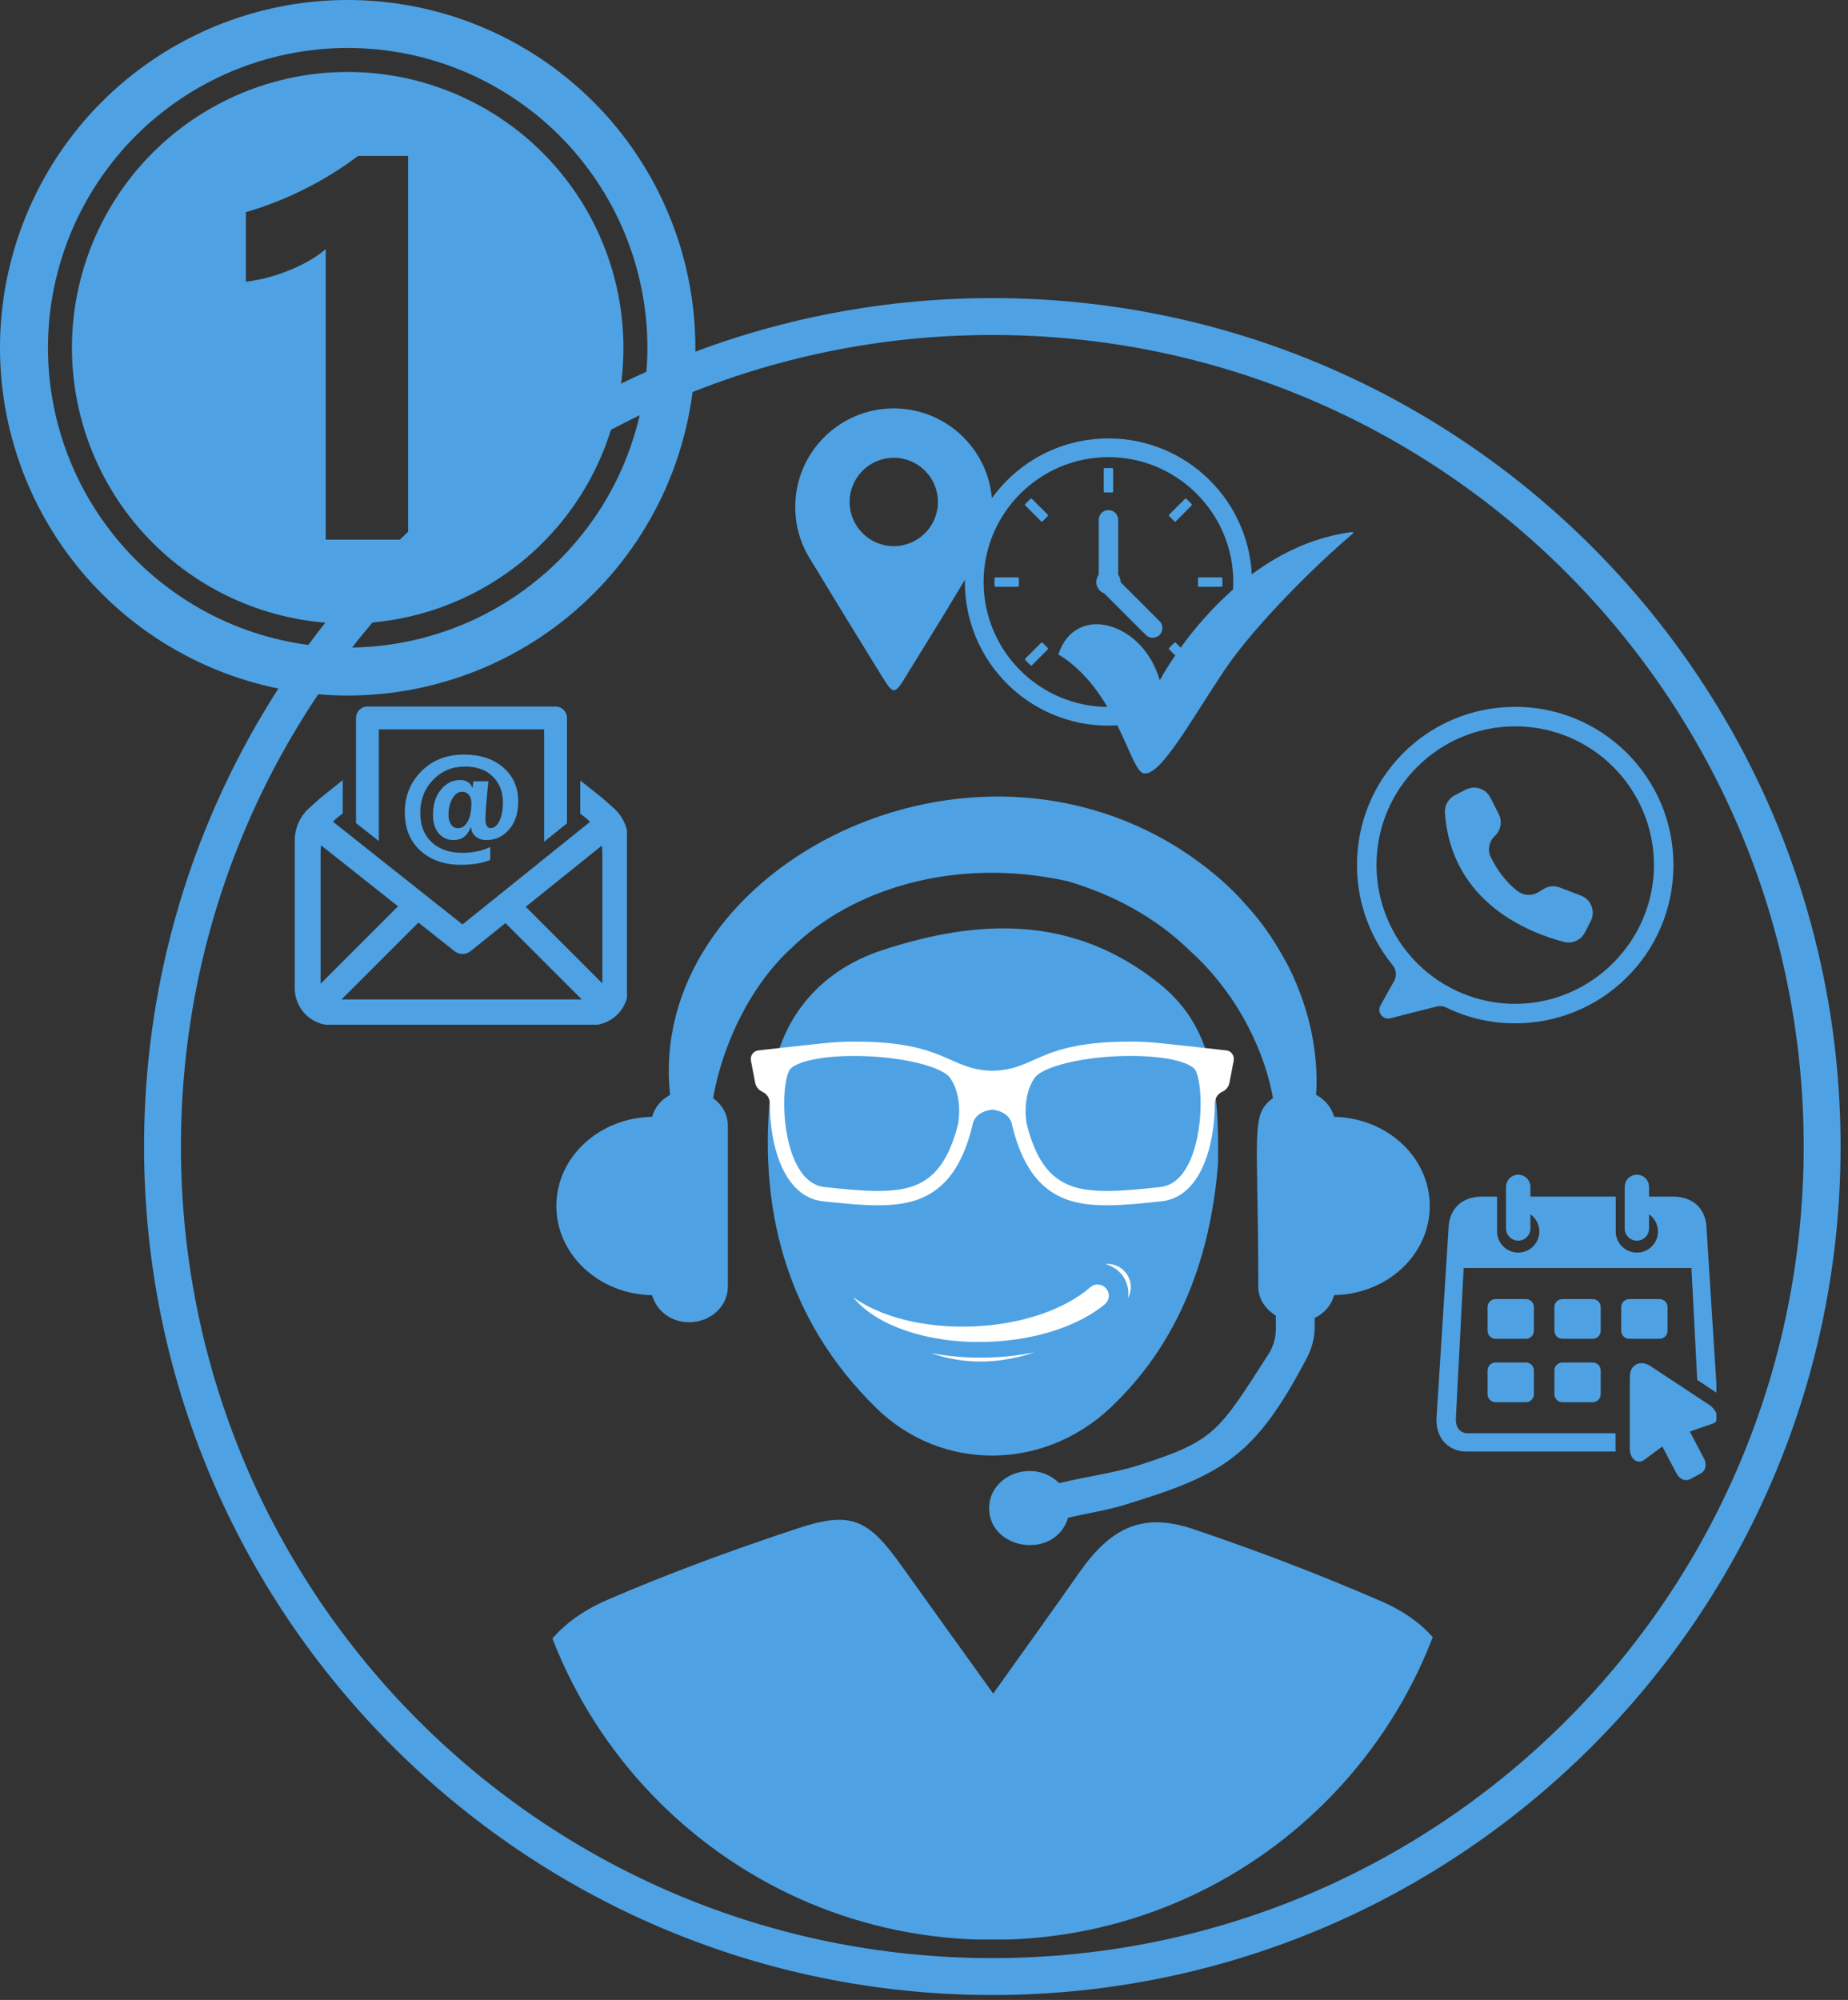
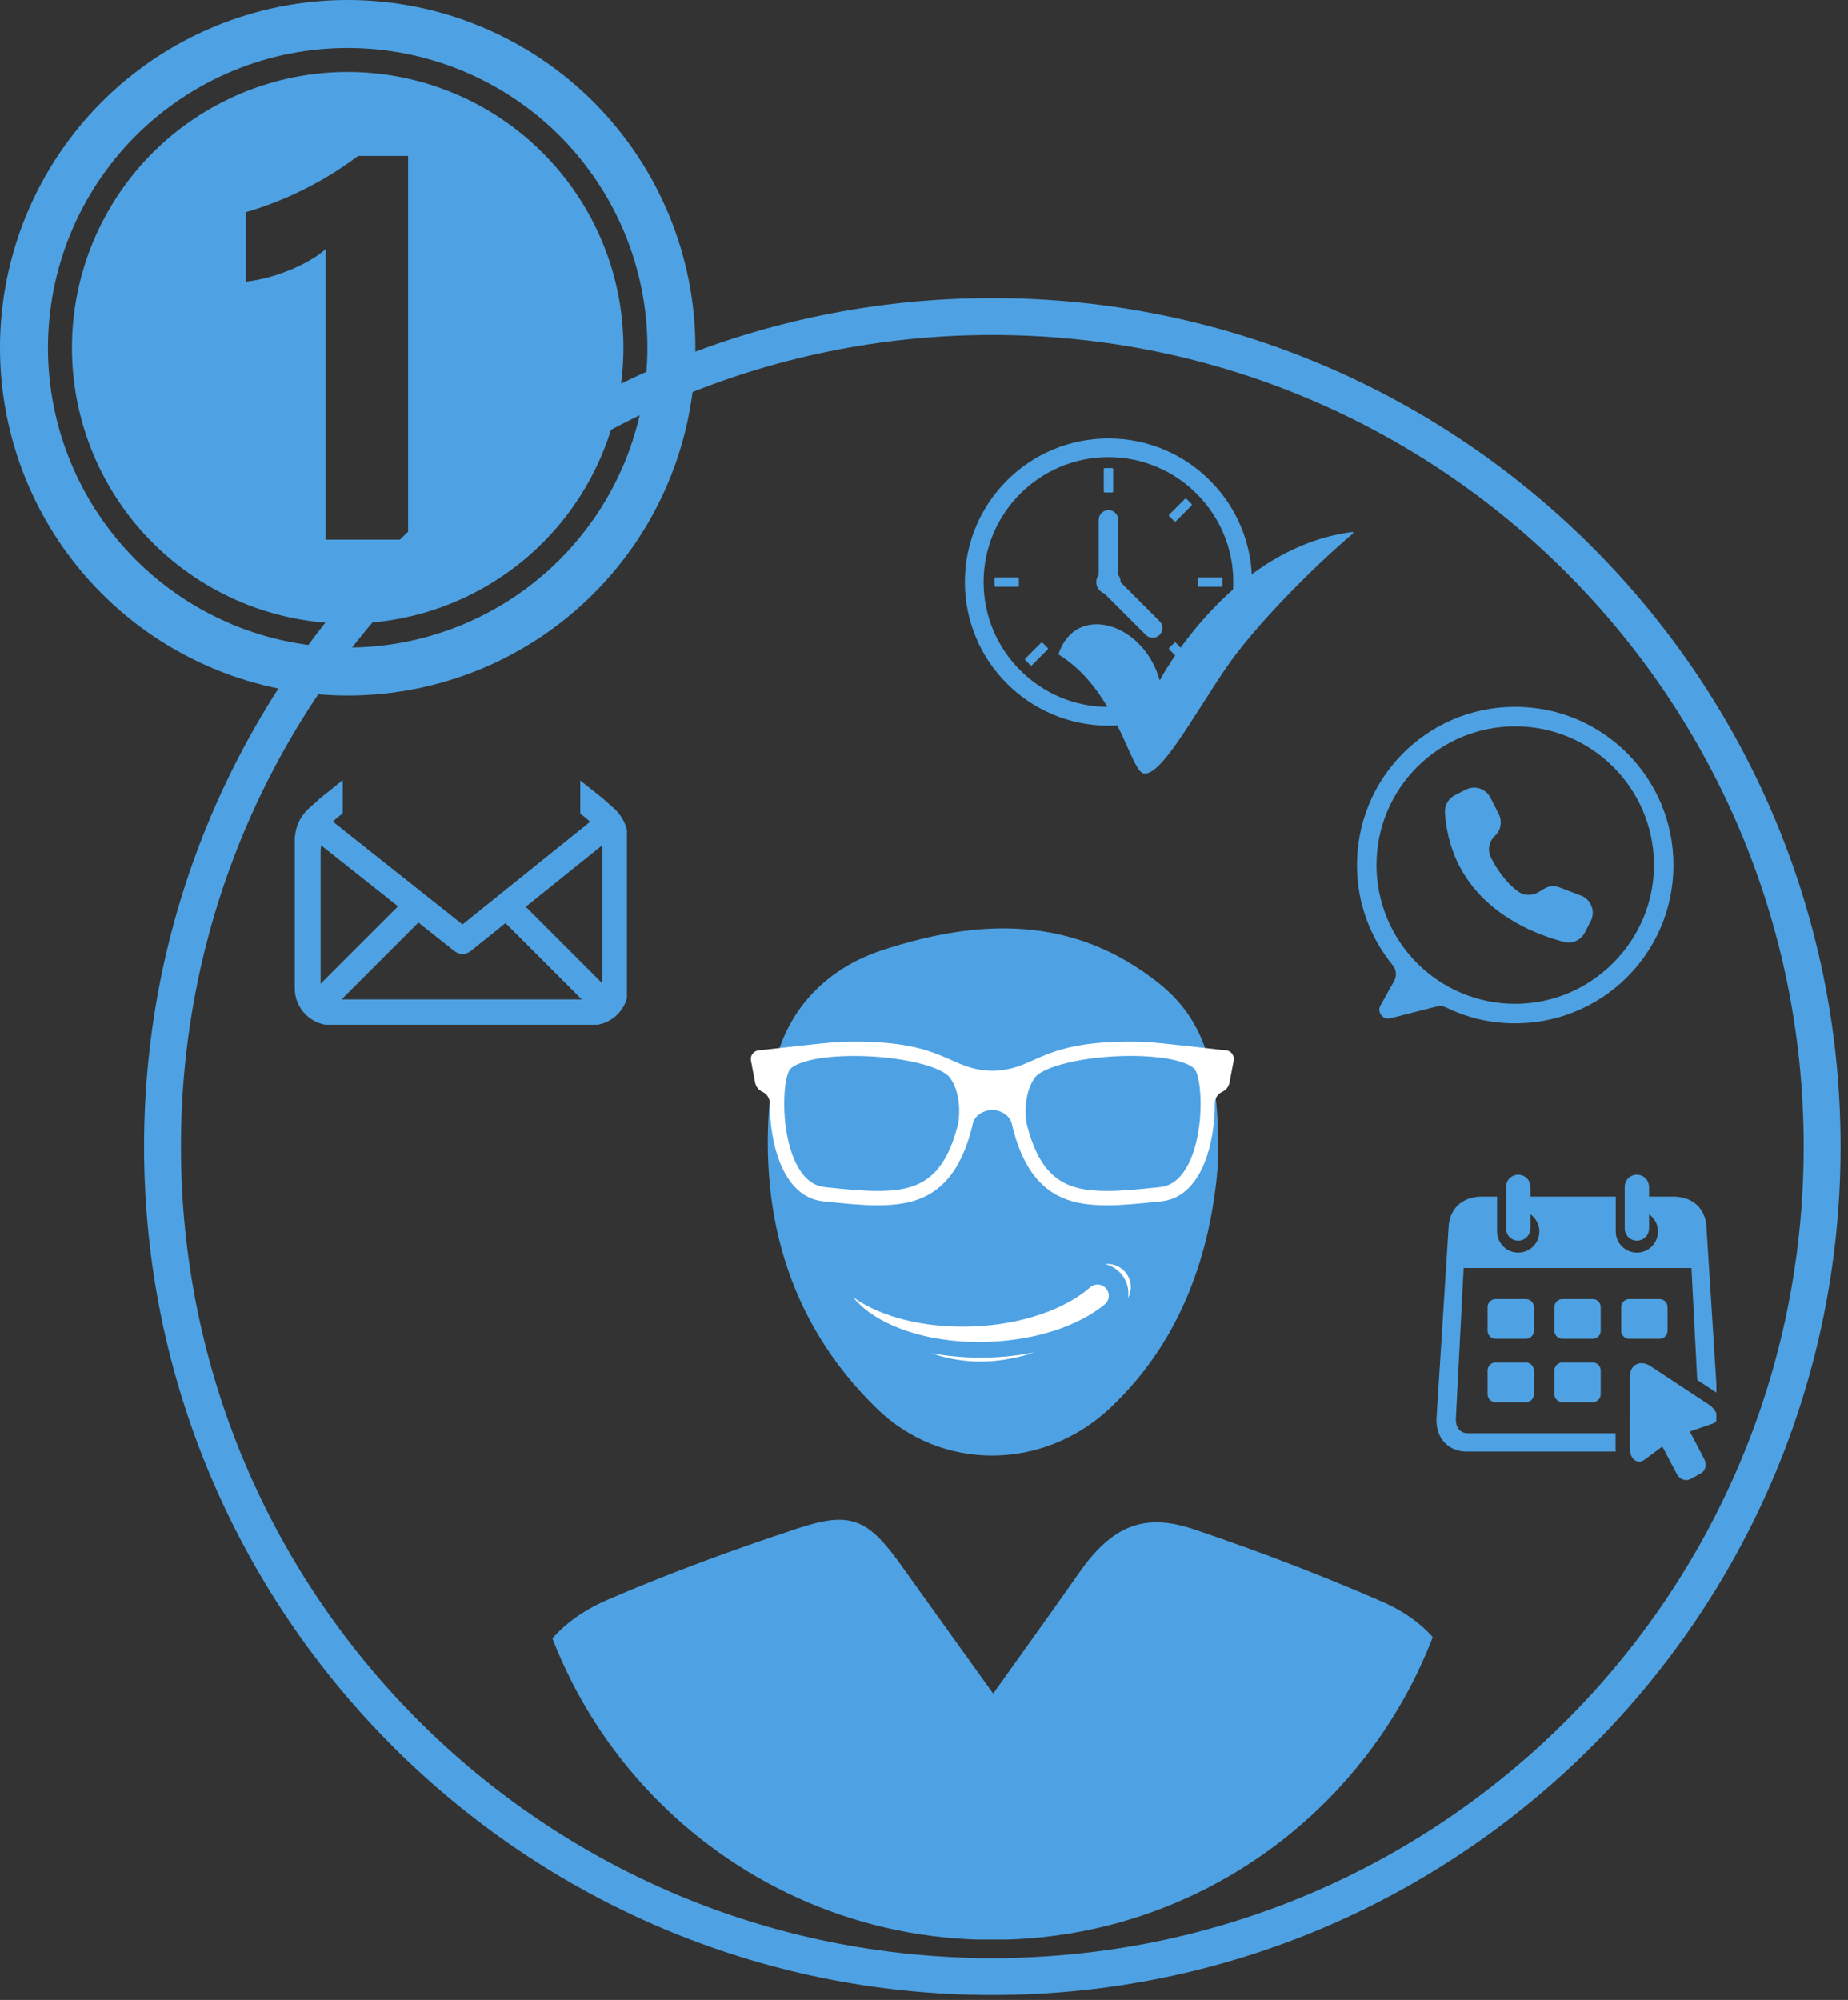
<svg xmlns="http://www.w3.org/2000/svg" width="244" zoomAndPan="magnify" viewBox="0 0 183 198" height="264" preserveAspectRatio="xMidYMid meet" version="1.0">
  <rect x="0" y="0" width="183" height="198" fill="#333333" stroke="none" />
  <defs>
    <clipPath id="84723da332">
      <path d="M 14.266 29.512 L 182.266 29.512 L 182.266 197.512 L 14.266 197.512 Z M 14.266 29.512 " clip-rule="nonzero" />
    </clipPath>
    <clipPath id="8a7c6dc8fc">
-       <path d="M 55 78 L 142 78 L 142 153 L 55 153 Z M 55 78 " clip-rule="nonzero" />
-     </clipPath>
+       </clipPath>
    <clipPath id="ce1048f48d">
      <path d="M 51.562 116.652 L 51.562 145.344 C 51.562 171.137 72.473 192.047 98.266 192.047 C 124.059 192.047 144.969 171.137 144.969 145.344 L 144.969 116.652 C 144.969 90.859 124.059 69.949 98.266 69.949 C 72.473 69.949 51.562 90.859 51.562 116.652 Z M 51.562 116.652 " clip-rule="nonzero" />
    </clipPath>
    <clipPath id="46165d642d">
      <path d="M 51.562 150 L 145 150 L 145 192.199 L 51.562 192.199 Z M 51.562 150 " clip-rule="nonzero" />
    </clipPath>
    <clipPath id="db94f84925">
      <path d="M 51.562 116.652 L 51.562 145.344 C 51.562 171.137 72.473 192.047 98.266 192.047 C 124.059 192.047 144.969 171.137 144.969 145.344 L 144.969 116.652 C 144.969 90.859 124.059 69.949 98.266 69.949 C 72.473 69.949 51.562 90.859 51.562 116.652 Z M 51.562 116.652 " clip-rule="nonzero" />
    </clipPath>
    <clipPath id="4259e2d7d1">
      <path d="M 76 91 L 121 91 L 121 145 L 76 145 Z M 76 91 " clip-rule="nonzero" />
    </clipPath>
    <clipPath id="b16a3aff84">
      <path d="M 51.562 116.652 L 51.562 145.344 C 51.562 171.137 72.473 192.047 98.266 192.047 C 124.059 192.047 144.969 171.137 144.969 145.344 L 144.969 116.652 C 144.969 90.859 124.059 69.949 98.266 69.949 C 72.473 69.949 51.562 90.859 51.562 116.652 Z M 51.562 116.652 " clip-rule="nonzero" />
    </clipPath>
    <clipPath id="d5372ac8d9">
      <path d="M 134.266 69.949 L 165.766 69.949 L 165.766 101.449 L 134.266 101.449 Z M 134.266 69.949 " clip-rule="nonzero" />
    </clipPath>
    <clipPath id="54bbe4b260">
      <path d="M 29.086 77 L 62.086 77 L 62.086 101.449 L 29.086 101.449 Z M 29.086 77 " clip-rule="nonzero" />
    </clipPath>
    <clipPath id="f1831593b1">
-       <path d="M 35 69.949 L 57 69.949 L 57 84 L 35 84 Z M 35 69.949 " clip-rule="nonzero" />
-     </clipPath>
+       </clipPath>
    <clipPath id="403f00187b">
      <path d="M 92.207 133.895 L 102.41 133.895 L 102.41 134.762 L 92.207 134.762 Z M 92.207 133.895 " clip-rule="nonzero" />
    </clipPath>
    <clipPath id="b3fdaa197a">
      <path d="M 84.473 127 L 110 127 L 110 133 L 84.473 133 Z M 84.473 127 " clip-rule="nonzero" />
    </clipPath>
    <clipPath id="48a5c6789d">
      <path d="M 109 125.012 L 112 125.012 L 112 129 L 109 129 Z M 109 125.012 " clip-rule="nonzero" />
    </clipPath>
    <clipPath id="69a0c4e8b5">
      <path d="M 74.266 103.121 L 122.266 103.121 L 122.266 119.621 L 74.266 119.621 Z M 74.266 103.121 " clip-rule="nonzero" />
    </clipPath>
    <clipPath id="c861cbc71d">
      <path d="M 142.215 116.121 L 169.965 116.121 L 169.965 144 L 142.215 144 Z M 142.215 116.121 " clip-rule="nonzero" />
    </clipPath>
    <clipPath id="dea5b5c4a8">
      <path d="M 161 134 L 169.965 134 L 169.965 146.871 L 161 146.871 Z M 161 134 " clip-rule="nonzero" />
    </clipPath>
    <clipPath id="67231150e3">
      <path d="M 78.75 40.422 L 98.25 40.422 L 98.25 68.922 L 78.75 68.922 Z M 78.75 40.422 " clip-rule="nonzero" />
    </clipPath>
    <clipPath id="adaa04844c">
      <path d="M 95.531 43.41 L 124 43.41 L 124 71.91 L 95.531 71.91 Z M 95.531 43.41 " clip-rule="nonzero" />
    </clipPath>
    <clipPath id="fc0bf26d7a">
      <path d="M 104.734 52.637 L 133.984 52.637 L 133.984 76.637 L 104.734 76.637 Z M 104.734 52.637 " clip-rule="nonzero" />
    </clipPath>
  </defs>
  <g clip-path="url(#84723da332)">
    <path fill="#4ea2e3" d="M 98.266 29.512 C 51.918 29.512 14.266 67.168 14.266 113.512 C 14.266 159.859 51.918 197.512 98.266 197.512 C 144.613 197.512 182.266 159.859 182.266 113.512 C 182.266 67.168 144.613 29.512 98.266 29.512 Z M 98.266 33.164 C 142.688 33.164 178.613 69.09 178.613 113.512 C 178.613 157.934 142.688 193.859 98.266 193.859 C 53.844 193.859 17.918 157.934 17.918 113.512 C 17.918 69.09 53.844 33.164 98.266 33.164 Z M 98.266 33.164 " fill-opacity="1" fill-rule="nonzero" />
  </g>
  <g clip-path="url(#8a7c6dc8fc)">
    <g clip-path="url(#ce1048f48d)">
      <path fill="#4ea2e3" d="M 132.109 110.57 C 131.852 109.633 131.215 108.863 130.32 108.391 C 130.512 106.273 130.227 103.68 129.73 101.547 C 129.312 99.793 128.652 97.828 127.645 95.785 C 126.578 93.762 125.262 91.609 123.418 89.629 C 121.668 87.578 119.41 85.711 116.863 84.066 C 94.648 69.973 63.977 86.641 66.359 108.398 C 65.469 108.867 64.836 109.633 64.578 110.566 C 59.32 110.66 55.094 114.566 55.094 119.395 C 55.094 124.223 59.32 128.137 64.578 128.23 C 64.996 129.75 66.434 130.906 68.23 130.906 C 70.359 130.906 72.074 129.332 72.074 127.387 L 72.074 111.414 C 72.074 110.305 71.484 109.355 70.617 108.715 C 71.578 103.215 74.438 97.406 78.445 93.797 C 84.328 88.062 94.535 84.75 105.758 87.25 C 110.078 88.535 114.328 90.695 117.871 94.164 C 121.812 97.703 125.016 103.016 126.059 108.715 C 123.789 110.402 124.602 111.855 124.602 127.387 C 124.602 128.602 125.32 129.621 126.34 130.25 L 126.34 131.605 C 126.34 132.461 126.098 133.305 125.633 134.031 C 120.613 141.855 120.281 142.652 112.695 145.082 C 110.309 145.84 107.617 146.172 104.891 146.836 C 102.383 144.355 97.953 145.988 97.953 149.309 C 97.953 153.496 104.496 154.457 105.766 150.266 C 107.605 149.82 109.496 149.555 111.277 149.012 C 121.059 146.035 124.262 144.266 129.441 134.383 C 129.93 133.445 130.188 132.41 130.188 131.355 L 130.188 130.48 C 131.156 130.023 131.84 129.215 132.109 128.223 C 137.363 128.129 141.582 124.223 141.582 119.395 C 141.582 114.574 137.363 110.672 132.109 110.57 " fill-opacity="1" fill-rule="nonzero" />
    </g>
  </g>
  <g clip-path="url(#46165d642d)">
    <g clip-path="url(#db94f84925)">
      <path fill="#4ea2e3" d="M 98.352 167.672 C 101.492 163.266 104.227 159.473 106.906 155.648 C 110.051 151.164 113.215 149.715 118.176 151.387 C 124.484 153.516 130.727 155.895 136.832 158.555 C 142.07 160.836 145.012 164.914 144.688 170.961 C 144.523 173.938 144.688 176.926 144.648 179.91 C 144.543 188.125 140.797 191.949 132.66 191.992 C 122.148 192.055 111.641 192.016 101.133 192.016 C 88.918 192.016 76.703 192.043 64.496 191.996 C 55.762 191.957 52.078 188.227 52.027 179.535 C 52.012 176.695 52.172 173.848 51.992 171.02 C 51.605 164.727 54.848 160.684 60.191 158.371 C 66.305 155.73 72.574 153.438 78.895 151.348 C 84.281 149.555 85.949 150.355 89.285 155.031 C 92.156 159.055 95.051 163.07 98.352 167.672 " fill-opacity="1" fill-rule="nonzero" />
    </g>
  </g>
  <g clip-path="url(#4259e2d7d1)">
    <g clip-path="url(#b16a3aff84)">
      <path fill="#4ea2e3" d="M 120.613 115.227 C 120.035 122.641 117.695 132.113 109.918 139.41 C 103.332 145.594 93.273 145.746 86.793 139.418 C 77.809 130.641 74.973 119.484 76.367 107.438 C 77.09 101.137 80.934 96.172 87.387 94.062 C 96.984 90.922 106.277 90.609 114.723 97.32 C 119.656 101.234 120.781 106.609 120.613 115.227 " fill-opacity="1" fill-rule="nonzero" />
    </g>
  </g>
  <g clip-path="url(#d5372ac8d9)">
    <path fill="#4ea2e3" d="M 149.992 69.98 C 141.25 70.008 134.266 77.113 134.379 85.855 C 134.402 87.629 134.715 89.348 135.32 91.012 C 135.93 92.676 136.793 94.195 137.918 95.566 C 138.098 95.785 138.199 96.039 138.227 96.32 C 138.25 96.605 138.191 96.871 138.055 97.121 L 136.703 99.539 C 136.328 100.211 136.938 101 137.684 100.812 L 142.254 99.648 C 142.582 99.566 142.902 99.598 143.207 99.746 C 145.254 100.738 147.41 101.262 149.684 101.309 C 158.473 101.508 165.688 94.488 165.715 85.695 C 165.742 77.004 158.688 69.949 149.992 69.98 Z M 150.047 99.383 C 149.145 99.383 148.25 99.297 147.367 99.121 C 146.48 98.945 145.621 98.684 144.789 98.34 C 143.957 97.992 143.164 97.57 142.414 97.07 C 141.664 96.566 140.969 95.996 140.332 95.359 C 139.695 94.723 139.125 94.027 138.625 93.277 C 138.125 92.527 137.699 91.738 137.355 90.902 C 137.012 90.07 136.75 89.211 136.574 88.328 C 136.398 87.441 136.309 86.547 136.309 85.645 C 136.309 78.059 142.461 71.91 150.047 71.91 C 157.605 71.91 163.734 78.012 163.785 85.559 C 163.832 93.129 157.617 99.383 150.047 99.383 Z M 150.047 99.383 " fill-opacity="1" fill-rule="nonzero" />
  </g>
  <path fill="#4ea2e3" d="M 147.59 78.969 L 147.598 78.98 L 148.418 80.605 C 148.598 80.969 148.656 81.348 148.582 81.746 C 148.512 82.145 148.328 82.48 148.031 82.758 C 147.738 83.031 147.555 83.363 147.48 83.762 C 147.41 84.156 147.461 84.535 147.641 84.895 C 148.133 85.883 148.984 87.242 150.285 88.227 C 150.582 88.453 150.918 88.574 151.293 88.594 C 151.668 88.613 152.016 88.527 152.336 88.332 L 152.863 88.012 C 153.367 87.703 153.898 87.656 154.453 87.863 L 156.551 88.664 C 156.777 88.75 156.977 88.875 157.152 89.039 C 157.328 89.203 157.465 89.398 157.562 89.617 C 157.664 89.84 157.715 90.07 157.723 90.309 C 157.73 90.551 157.691 90.785 157.605 91.012 C 157.582 91.074 157.551 91.137 157.52 91.199 L 156.941 92.324 C 156.746 92.703 156.453 92.977 156.066 93.152 C 155.676 93.324 155.277 93.359 154.863 93.25 C 151.57 92.398 143.719 89.438 143.086 80.48 C 143.062 80.113 143.137 79.773 143.316 79.457 C 143.496 79.141 143.746 78.898 144.07 78.73 L 145.141 78.18 C 145.355 78.07 145.582 78.008 145.824 77.984 C 146.062 77.965 146.301 77.992 146.527 78.066 C 146.758 78.141 146.965 78.254 147.148 78.41 C 147.332 78.566 147.48 78.754 147.59 78.969 Z M 147.59 78.969 " fill-opacity="1" fill-rule="nonzero" />
  <g clip-path="url(#54bbe4b260)">
    <path fill="#4ea2e3" d="M 61.973 81.805 L 61.973 81.801 C 61.73 81.113 61.32 80.488 60.762 79.996 L 59.734 79.086 C 59.676 79.035 59.617 78.988 59.559 78.938 L 57.461 77.277 L 57.461 80.551 L 58.016 80.988 L 58.02 80.992 C 58.164 81.105 58.301 81.23 58.43 81.363 L 58.043 81.676 L 45.797 91.523 L 33.383 81.676 L 32.969 81.348 C 33.09 81.219 33.219 81.102 33.355 80.988 L 33.938 80.523 L 33.938 77.234 L 31.75 78.992 L 30.625 79.996 C 30.07 80.488 29.66 81.113 29.422 81.801 L 29.422 81.805 C 29.27 82.254 29.188 82.723 29.188 83.203 L 29.188 97.844 C 29.188 99.867 30.828 101.508 32.855 101.508 L 58.547 101.508 C 60.57 101.508 62.215 99.867 62.215 97.844 L 62.215 83.215 C 62.211 82.73 62.129 82.254 61.973 81.805 Z M 31.75 97.391 L 31.75 84.34 C 31.75 84.121 31.77 83.906 31.801 83.695 L 39.414 89.73 Z M 33.824 98.945 L 41.434 91.336 L 45.008 94.168 C 45.242 94.352 45.523 94.445 45.805 94.445 C 46.09 94.445 46.375 94.352 46.605 94.16 L 50.055 91.391 L 57.609 98.945 Z M 59.648 97.359 L 52.062 89.773 L 59.598 83.715 C 59.629 83.926 59.648 84.145 59.648 84.359 Z M 59.648 97.359 " fill-opacity="1" fill-rule="nonzero" />
  </g>
  <g clip-path="url(#f1831593b1)">
    <path fill="#4ea2e3" d="M 35.254 74.484 L 35.254 81.48 L 37.512 83.27 L 37.512 72.207 L 53.887 72.207 L 53.887 83.328 L 56.145 81.512 L 56.145 71.078 C 56.145 70.457 55.641 69.949 55.016 69.949 L 36.383 69.949 C 35.762 69.949 35.254 70.457 35.254 71.078 Z M 35.254 74.484 " fill-opacity="1" fill-rule="nonzero" />
  </g>
-   <path fill="#4ea2e3" d="M 46.652 81.898 L 46.613 81.898 C 46.301 82.746 45.738 83.168 44.922 83.168 C 44.309 83.168 43.816 82.945 43.441 82.504 C 43.066 82.059 42.879 81.445 42.879 80.66 C 42.879 79.645 43.141 78.82 43.656 78.184 C 44.176 77.547 44.801 77.227 45.535 77.227 C 46.195 77.227 46.609 77.488 46.777 78.008 L 46.805 78.008 L 46.871 77.348 L 48.367 77.348 C 48.168 79.238 48.07 80.473 48.07 81.055 C 48.07 81.676 48.238 81.984 48.574 81.984 C 48.93 81.984 49.223 81.75 49.453 81.281 C 49.684 80.809 49.801 80.195 49.801 79.438 C 49.801 78.398 49.469 77.547 48.809 76.887 C 48.148 76.223 47.227 75.891 46.039 75.891 C 44.773 75.891 43.719 76.332 42.879 77.219 C 42.035 78.102 41.617 79.18 41.617 80.453 C 41.617 81.688 41.988 82.66 42.73 83.367 C 43.473 84.078 44.5 84.434 45.809 84.434 C 46.805 84.434 47.719 84.242 48.547 83.859 L 48.547 85.133 C 47.789 85.453 46.816 85.617 45.621 85.617 C 43.984 85.617 42.652 85.148 41.625 84.211 C 40.598 83.273 40.086 82.012 40.086 80.426 C 40.086 78.812 40.633 77.457 41.73 76.355 C 42.824 75.258 44.234 74.707 45.961 74.707 C 47.559 74.707 48.848 75.133 49.836 75.984 C 50.824 76.84 51.316 77.965 51.316 79.363 C 51.316 80.512 51.016 81.434 50.41 82.125 C 49.809 82.82 49.062 83.168 48.168 83.168 C 47.73 83.168 47.375 83.051 47.098 82.816 C 46.82 82.582 46.672 82.273 46.652 81.898 Z M 45.766 78.387 C 45.367 78.387 45.043 78.613 44.793 79.066 C 44.539 79.523 44.414 80.047 44.414 80.648 C 44.414 81.074 44.5 81.406 44.672 81.641 C 44.844 81.879 45.062 81.996 45.336 81.996 C 45.75 81.996 46.078 81.773 46.32 81.324 C 46.559 80.879 46.68 80.277 46.68 79.531 C 46.68 79.176 46.594 78.895 46.43 78.691 C 46.262 78.488 46.043 78.387 45.766 78.387 Z M 45.766 78.387 " fill-opacity="1" fill-rule="nonzero" />
  <g clip-path="url(#403f00187b)">
    <path fill="#ffffff" d="M 101.262 134.094 C 98.277 134.559 95.188 134.516 92.211 133.965 C 94.492 134.777 97.023 134.996 99.43 134.617 C 100.543 134.445 101.516 134.211 102.402 133.898 C 102.031 133.965 101.652 134.031 101.262 134.094 " fill-opacity="1" fill-rule="nonzero" />
  </g>
  <g clip-path="url(#b3fdaa197a)">
    <path fill="#ffffff" d="M 109.5 127.527 C 109.094 127.09 108.414 127.051 107.969 127.441 C 105.473 129.621 101.184 131.148 96.266 131.328 C 91.457 131.5 87.152 130.348 84.488 128.434 C 86.73 131.227 91.922 133.062 97.898 132.844 C 102.688 132.672 106.879 131.219 109.402 129.129 C 109.891 128.727 109.934 127.988 109.5 127.527 " fill-opacity="1" fill-rule="nonzero" />
  </g>
  <g clip-path="url(#48a5c6789d)">
    <path fill="#ffffff" d="M 111.691 127.531 C 111.75 127.863 111.75 128.188 111.703 128.5 C 111.938 128.066 112.031 127.551 111.941 127.027 C 111.73 125.828 110.617 125.012 109.426 125.152 C 110.555 125.41 111.48 126.32 111.691 127.531 " fill-opacity="1" fill-rule="nonzero" />
  </g>
  <g clip-path="url(#69a0c4e8b5)">
    <path fill="#ffffff" d="M 121.445 103.992 C 115.406 103.336 114.094 103.121 111.957 103.121 C 102.766 103.121 102.691 105.902 98.273 106.016 C 93.859 105.902 93.781 103.121 84.594 103.121 C 82.461 103.121 81.141 103.336 75.102 103.992 C 74.863 104.023 74.652 104.145 74.512 104.336 C 74.375 104.527 74.316 104.762 74.363 105 L 74.773 107.168 C 74.852 107.578 75.125 107.926 75.5 108.094 C 75.945 108.293 76.23 108.738 76.23 109.227 C 76.223 111.328 76.586 113.469 77.234 115.09 C 78.16 117.402 79.629 118.734 81.488 118.93 C 83.598 119.156 85.34 119.328 86.91 119.328 C 90.777 119.328 94.594 118.379 96.281 111.484 L 96.293 111.422 C 96.43 110.473 97.309 109.953 98.262 109.859 C 99.215 109.957 100.094 110.473 100.234 111.422 L 100.246 111.484 C 101.938 118.379 105.746 119.328 109.613 119.328 C 111.191 119.328 112.926 119.156 115.035 118.93 C 116.898 118.727 118.363 117.402 119.289 115.09 C 119.938 113.469 120.309 111.328 120.297 109.23 C 120.297 108.746 120.578 108.301 121.023 108.098 C 121.406 107.926 121.676 107.582 121.754 107.172 L 122.168 105 C 122.215 104.77 122.156 104.527 122.02 104.336 C 121.898 104.145 121.684 104.023 121.445 103.992 Z M 94.898 111.184 C 93.504 116.809 90.918 117.91 86.918 117.91 C 85.414 117.91 83.707 117.746 81.645 117.52 C 80.32 117.375 79.285 116.379 78.559 114.566 C 77.258 111.312 77.559 106.664 78.246 105.848 C 78.797 105.203 80.973 104.543 84.586 104.543 C 89.117 104.543 93.5 105.59 94.16 106.832 L 94.211 106.918 C 94.258 106.969 95.285 108.473 94.898 111.184 Z M 117.988 114.566 C 117.262 116.387 116.227 117.375 114.902 117.52 C 112.84 117.746 111.133 117.91 109.633 117.91 C 105.633 117.91 103.035 116.809 101.648 111.184 C 101.262 108.473 102.289 106.969 102.332 106.914 L 102.383 106.824 C 103.043 105.59 107.43 104.539 111.957 104.539 C 115.574 104.539 117.746 105.191 118.297 105.844 C 118.988 106.664 119.289 111.312 117.988 114.566 Z M 117.988 114.566 " fill-opacity="1" fill-rule="nonzero" />
  </g>
  <g clip-path="url(#c861cbc71d)">
    <path fill="#4ea2e3" d="M 150.344 116.301 C 149.676 116.301 149.137 116.84 149.137 117.508 L 149.137 121.617 C 149.137 122.289 149.672 122.828 150.344 122.828 C 151.012 122.828 151.551 122.289 151.551 121.617 L 151.551 120.219 C 152.105 120.609 152.434 121.242 152.434 121.922 C 152.434 123.074 151.496 124.012 150.344 124.012 C 149.188 124.012 148.25 123.074 148.25 121.922 L 148.25 118.465 L 146.77 118.465 C 145.949 118.465 145.164 118.676 144.551 119.16 C 143.938 119.652 143.547 120.41 143.465 121.273 L 142.258 140.309 C 142.203 141.184 142.398 142.027 142.918 142.668 C 143.438 143.305 144.258 143.707 145.168 143.707 L 159.996 143.707 C 159.988 143.605 159.98 143.504 159.98 143.406 L 159.98 141.895 L 145.375 141.895 C 144.93 141.895 144.66 141.742 144.457 141.492 C 144.254 141.242 144.145 140.867 144.172 140.387 L 144.938 125.539 L 167.496 125.539 L 168.07 136.621 L 170.023 137.91 L 168.969 121.273 C 168.887 120.41 168.5 119.652 167.887 119.16 C 167.27 118.676 166.488 118.465 165.664 118.465 L 163.297 118.465 L 163.297 117.508 C 163.297 116.84 162.762 116.301 162.094 116.301 C 161.422 116.301 160.887 116.84 160.887 117.508 L 160.887 121.617 C 160.887 122.289 161.422 122.828 162.094 122.828 C 162.762 122.828 163.297 122.289 163.297 121.617 L 163.297 120.219 C 163.852 120.609 164.184 121.242 164.184 121.922 C 164.184 123.074 163.246 124.012 162.094 124.012 C 160.938 124.012 160 123.074 160 121.922 L 160 118.465 L 151.551 118.465 L 151.551 117.508 C 151.551 116.84 151.012 116.301 150.344 116.301 Z M 150.344 116.301 " fill-opacity="1" fill-rule="evenodd" />
  </g>
  <path fill="#4ea2e3" d="M 148.102 128.613 L 151.102 128.613 C 151.543 128.613 151.895 128.969 151.895 129.406 L 151.895 131.75 C 151.895 132.188 151.543 132.543 151.102 132.543 L 148.102 132.543 C 147.66 132.543 147.309 132.188 147.309 131.75 L 147.309 129.406 C 147.309 128.969 147.66 128.613 148.102 128.613 Z M 148.102 128.613 " fill-opacity="1" fill-rule="evenodd" />
  <path fill="#4ea2e3" d="M 154.719 128.613 L 157.719 128.613 C 158.16 128.613 158.512 128.969 158.512 129.406 L 158.512 131.75 C 158.512 132.188 158.16 132.543 157.719 132.543 L 154.719 132.543 C 154.277 132.543 153.926 132.188 153.926 131.75 L 153.926 129.406 C 153.926 128.969 154.277 128.613 154.719 128.613 Z M 154.719 128.613 " fill-opacity="1" fill-rule="evenodd" />
  <path fill="#4ea2e3" d="M 161.336 128.613 L 164.336 128.613 C 164.777 128.613 165.129 128.969 165.129 129.406 L 165.129 131.75 C 165.129 132.188 164.777 132.543 164.336 132.543 L 161.336 132.543 C 160.895 132.543 160.543 132.188 160.543 131.75 L 160.543 129.406 C 160.543 128.969 160.895 128.613 161.336 128.613 Z M 161.336 128.613 " fill-opacity="1" fill-rule="evenodd" />
  <path fill="#4ea2e3" d="M 148.102 134.891 L 151.102 134.891 C 151.543 134.891 151.895 135.246 151.895 135.688 L 151.895 138.023 C 151.895 138.465 151.543 138.82 151.102 138.82 L 148.102 138.82 C 147.66 138.82 147.309 138.465 147.309 138.023 L 147.309 135.688 C 147.309 135.246 147.66 134.891 148.102 134.891 Z M 148.102 134.891 " fill-opacity="1" fill-rule="evenodd" />
  <path fill="#4ea2e3" d="M 154.719 134.891 L 157.719 134.891 C 158.16 134.891 158.512 135.246 158.512 135.688 L 158.512 138.023 C 158.512 138.465 158.16 138.82 157.719 138.82 L 154.719 138.82 C 154.277 138.82 153.926 138.465 153.926 138.023 L 153.926 135.688 C 153.926 135.246 154.277 134.891 154.719 134.891 Z M 154.719 134.891 " fill-opacity="1" fill-rule="evenodd" />
  <g clip-path="url(#dea5b5c4a8)">
    <path fill="#4ea2e3" d="M 161.395 136.301 L 161.391 143.402 C 161.391 144.473 162.18 145.004 162.824 144.531 L 164.613 143.207 L 166.039 145.914 C 166.32 146.453 166.922 146.688 167.383 146.434 L 168.434 145.863 C 168.895 145.609 169.039 144.977 168.758 144.438 L 167.336 141.727 L 169.676 140.914 C 170.25 140.715 170.18 139.75 169.293 139.109 L 163.422 135.238 C 162.484 134.617 161.398 135.051 161.395 136.301 Z M 161.395 136.301 " fill-opacity="1" fill-rule="nonzero" />
  </g>
  <g clip-path="url(#67231150e3)">
-     <path fill="#4ea2e3" d="M 88.508 40.434 C 93.895 40.434 98.262 44.801 98.262 50.188 C 98.262 52.062 97.734 53.812 96.816 55.301 C 95.719 57.121 94.617 58.941 93.52 60.766 C 92.18 62.941 91.094 64.703 89.758 66.879 C 88.574 68.797 88.496 68.844 87.309 66.918 C 85.977 64.75 84.855 62.93 83.523 60.766 C 82.43 58.965 81.332 57.164 80.234 55.363 C 79.293 53.863 78.75 52.09 78.75 50.188 C 78.75 44.801 83.117 40.434 88.508 40.434 Z M 88.508 45.324 C 90.922 45.324 92.879 47.281 92.879 49.695 C 92.879 52.113 90.922 54.07 88.508 54.07 C 86.09 54.07 84.133 52.113 84.133 49.695 C 84.133 47.281 86.09 45.324 88.508 45.324 Z M 88.508 45.324 " fill-opacity="1" fill-rule="evenodd" />
-   </g>
+     </g>
  <g clip-path="url(#adaa04844c)">
    <path fill="#4ea2e3" d="M 109.766 45.258 C 102.945 45.258 97.402 50.805 97.402 57.625 C 97.402 64.441 102.945 69.988 109.766 69.988 C 116.582 69.988 122.129 64.441 122.129 57.625 C 122.129 50.805 116.582 45.258 109.766 45.258 Z M 109.766 71.84 C 107.848 71.84 105.984 71.465 104.23 70.723 C 102.539 70.008 101.016 68.98 99.711 67.676 C 98.406 66.371 97.383 64.852 96.664 63.156 C 95.926 61.402 95.547 59.543 95.547 57.625 C 95.547 55.703 95.926 53.844 96.664 52.09 C 97.383 50.395 98.406 48.875 99.711 47.57 C 101.016 46.266 102.539 45.238 104.23 44.523 C 105.984 43.781 107.848 43.406 109.766 43.406 C 111.684 43.406 113.547 43.781 115.301 44.523 C 116.992 45.238 118.512 46.266 119.816 47.57 C 121.125 48.875 122.148 50.395 122.863 52.09 C 123.605 53.844 123.98 55.703 123.98 57.625 C 123.98 59.543 123.605 61.402 122.863 63.156 C 122.148 64.852 121.125 66.371 119.816 67.676 C 118.512 68.98 116.992 70.008 115.301 70.723 C 113.547 71.465 111.684 71.84 109.766 71.84 " fill-opacity="1" fill-rule="nonzero" />
  </g>
  <path fill="#4ea2e3" d="M 110.125 48.758 L 109.406 48.758 C 109.348 48.758 109.301 48.711 109.301 48.652 L 109.301 46.445 C 109.301 46.387 109.348 46.34 109.406 46.34 L 110.125 46.34 C 110.184 46.34 110.23 46.387 110.23 46.445 L 110.23 48.652 C 110.23 48.711 110.184 48.758 110.125 48.758 " fill-opacity="1" fill-rule="nonzero" />
  <path fill="#4ea2e3" d="M 110.125 68.906 L 109.406 68.906 C 109.348 68.906 109.301 68.859 109.301 68.801 L 109.301 66.594 C 109.301 66.539 109.348 66.488 109.406 66.488 L 110.125 66.488 C 110.184 66.488 110.23 66.539 110.23 66.594 L 110.23 68.801 C 110.23 68.859 110.184 68.906 110.125 68.906 " fill-opacity="1" fill-rule="nonzero" />
  <path fill="#4ea2e3" d="M 116.289 51.609 L 115.781 51.102 C 115.738 51.059 115.738 50.992 115.781 50.949 L 117.34 49.391 C 117.383 49.348 117.449 49.348 117.492 49.391 L 117.996 49.898 C 118.039 49.938 118.039 50.008 117.996 50.047 L 116.438 51.609 C 116.398 51.648 116.328 51.648 116.289 51.609 " fill-opacity="1" fill-rule="nonzero" />
  <path fill="#4ea2e3" d="M 102.039 65.855 L 101.531 65.348 C 101.492 65.309 101.492 65.242 101.531 65.199 L 103.094 63.641 C 103.133 63.598 103.199 63.598 103.242 63.641 L 103.75 64.148 C 103.789 64.188 103.789 64.254 103.75 64.297 L 102.188 65.855 C 102.148 65.898 102.082 65.898 102.039 65.855 " fill-opacity="1" fill-rule="nonzero" />
  <path fill="#4ea2e3" d="M 118.633 57.98 L 118.633 57.266 C 118.633 57.207 118.68 57.16 118.738 57.16 L 120.945 57.16 C 121 57.16 121.051 57.207 121.051 57.266 L 121.051 57.98 C 121.051 58.039 121 58.09 120.945 58.09 L 118.738 58.09 C 118.68 58.09 118.633 58.039 118.633 57.98 " fill-opacity="1" fill-rule="nonzero" />
  <path fill="#4ea2e3" d="M 98.48 57.98 L 98.48 57.266 C 98.48 57.207 98.527 57.16 98.586 57.16 L 100.793 57.16 C 100.852 57.16 100.898 57.207 100.898 57.266 L 100.898 57.98 C 100.898 58.039 100.852 58.09 100.793 58.09 L 98.586 58.09 C 98.527 58.09 98.48 58.039 98.48 57.98 " fill-opacity="1" fill-rule="nonzero" />
  <path fill="#4ea2e3" d="M 115.781 64.148 L 116.289 63.641 C 116.328 63.598 116.398 63.598 116.438 63.641 L 117.996 65.199 C 118.039 65.242 118.039 65.309 117.996 65.348 L 117.492 65.855 C 117.449 65.898 117.383 65.898 117.34 65.855 L 115.781 64.297 C 115.738 64.254 115.738 64.188 115.781 64.148 " fill-opacity="1" fill-rule="nonzero" />
-   <path fill="#4ea2e3" d="M 101.531 49.898 L 102.039 49.391 C 102.082 49.348 102.148 49.348 102.188 49.391 L 103.75 50.949 C 103.789 50.992 103.789 51.059 103.75 51.102 L 103.242 51.609 C 103.199 51.648 103.133 51.648 103.094 51.609 L 101.531 50.047 C 101.492 50.008 101.492 49.938 101.531 49.898 " fill-opacity="1" fill-rule="nonzero" />
  <path fill="#4ea2e3" d="M 114.828 61.496 L 110.965 57.637 C 110.965 57.633 110.965 57.629 110.965 57.625 C 110.965 57.355 110.879 57.105 110.73 56.906 L 110.73 51.465 C 110.73 50.934 110.297 50.5 109.766 50.5 C 109.234 50.5 108.801 50.934 108.801 51.465 L 108.801 56.906 C 108.652 57.105 108.562 57.355 108.562 57.625 C 108.562 58.145 108.895 58.586 109.355 58.754 L 113.465 62.859 C 113.84 63.234 114.453 63.234 114.828 62.859 C 115.203 62.484 115.203 61.871 114.828 61.496 " fill-opacity="1" fill-rule="nonzero" />
  <g clip-path="url(#fc0bf26d7a)">
    <path fill="#4ea2e3" d="M 104.809 64.781 C 106.504 59.625 113.234 61.598 114.844 67.363 C 114.844 67.363 121.828 54.02 134.191 52.637 C 130.258 55.93 124.219 61.961 121.309 66.273 C 118 71.172 114.938 76.887 113.246 76.566 C 111.898 76.312 110.59 68.312 104.809 64.785 Z M 104.809 64.781 " fill-opacity="1" fill-rule="evenodd" />
  </g>
  <path fill="#4ea2e3" d="M 34.43 7.125 C 33.535 7.125 32.645 7.168 31.754 7.254 C 30.863 7.344 29.98 7.473 29.102 7.648 C 28.227 7.824 27.359 8.039 26.504 8.301 C 25.648 8.559 24.805 8.859 23.98 9.203 C 23.152 9.543 22.348 9.926 21.559 10.348 C 20.77 10.77 20.004 11.227 19.258 11.727 C 18.516 12.223 17.797 12.754 17.105 13.32 C 16.414 13.891 15.754 14.488 15.121 15.121 C 14.488 15.754 13.891 16.414 13.32 17.105 C 12.754 17.797 12.223 18.516 11.727 19.258 C 11.227 20.004 10.77 20.77 10.348 21.559 C 9.926 22.348 9.543 23.152 9.203 23.98 C 8.859 24.805 8.559 25.648 8.301 26.504 C 8.039 27.359 7.824 28.227 7.648 29.102 C 7.473 29.98 7.344 30.863 7.254 31.754 C 7.168 32.645 7.125 33.535 7.125 34.43 C 7.125 35.324 7.168 36.215 7.254 37.105 C 7.344 37.996 7.473 38.879 7.648 39.758 C 7.824 40.633 8.039 41.5 8.301 42.355 C 8.559 43.211 8.859 44.055 9.203 44.879 C 9.543 45.707 9.926 46.512 10.348 47.301 C 10.77 48.09 11.227 48.855 11.727 49.602 C 12.223 50.344 12.754 51.062 13.32 51.754 C 13.891 52.445 14.488 53.105 15.121 53.738 C 15.754 54.371 16.414 54.969 17.105 55.539 C 17.797 56.105 18.516 56.637 19.258 57.133 C 20.004 57.633 20.77 58.09 21.559 58.512 C 22.348 58.934 23.152 59.316 23.98 59.656 C 24.805 60 25.648 60.301 26.504 60.559 C 27.359 60.82 28.227 61.035 29.102 61.211 C 29.98 61.387 30.863 61.516 31.754 61.605 C 32.645 61.691 33.535 61.734 34.43 61.734 C 35.324 61.734 36.215 61.691 37.105 61.605 C 37.996 61.516 38.879 61.387 39.758 61.211 C 40.633 61.035 41.5 60.82 42.355 60.559 C 43.211 60.301 44.055 60 44.879 59.656 C 45.707 59.316 46.512 58.934 47.301 58.512 C 48.09 58.09 48.855 57.633 49.602 57.133 C 50.344 56.637 51.062 56.105 51.754 55.539 C 52.445 54.969 53.105 54.371 53.738 53.738 C 54.371 53.105 54.969 52.445 55.539 51.754 C 56.105 51.062 56.637 50.344 57.133 49.602 C 57.633 48.855 58.09 48.09 58.512 47.301 C 58.934 46.512 59.316 45.707 59.656 44.879 C 60 44.055 60.301 43.211 60.559 42.355 C 60.82 41.5 61.035 40.633 61.211 39.758 C 61.387 38.879 61.516 37.996 61.605 37.105 C 61.691 36.215 61.734 35.324 61.734 34.43 C 61.734 33.535 61.691 32.645 61.602 31.754 C 61.516 30.863 61.383 29.98 61.211 29.102 C 61.035 28.227 60.816 27.359 60.559 26.504 C 60.297 25.648 59.996 24.809 59.652 23.98 C 59.312 23.156 58.93 22.348 58.508 21.559 C 58.086 20.77 57.629 20.004 57.129 19.262 C 56.633 18.52 56.102 17.801 55.535 17.109 C 54.965 16.418 54.367 15.758 53.734 15.125 C 53.102 14.492 52.441 13.895 51.75 13.324 C 51.059 12.758 50.34 12.227 49.598 11.73 C 48.855 11.23 48.09 10.773 47.301 10.352 C 46.512 9.93 45.703 9.547 44.879 9.207 C 44.051 8.863 43.211 8.562 42.355 8.301 C 41.5 8.043 40.633 7.824 39.758 7.648 C 38.879 7.477 37.996 7.344 37.105 7.258 C 36.215 7.168 35.324 7.125 34.43 7.125 Z M 40.414 53.426 L 32.254 53.426 L 32.254 24.66 C 31.758 25.09 31.227 25.465 30.66 25.785 C 30.027 26.145 29.375 26.465 28.703 26.738 C 28 27.023 27.285 27.266 26.551 27.465 C 25.828 27.656 25.094 27.801 24.348 27.891 L 24.348 21.004 C 26.43 20.402 28.434 19.605 30.359 18.617 C 32.156 17.707 33.855 16.645 35.465 15.434 L 40.414 15.434 Z M 40.414 53.426 " fill-opacity="1" fill-rule="evenodd" />
  <path fill="#4ea2e3" d="M 34.43 0 C 33.301 0 32.176 0.055 31.055 0.164 C 29.934 0.277 28.82 0.441 27.711 0.66 C 26.605 0.883 25.516 1.156 24.434 1.484 C 23.355 1.809 22.297 2.188 21.254 2.621 C 20.211 3.051 19.195 3.535 18.199 4.066 C 17.207 4.598 16.238 5.176 15.301 5.801 C 14.363 6.43 13.461 7.102 12.586 7.816 C 11.715 8.531 10.883 9.285 10.086 10.086 C 9.285 10.883 8.531 11.715 7.816 12.586 C 7.102 13.461 6.43 14.363 5.801 15.301 C 5.176 16.238 4.598 17.207 4.066 18.199 C 3.535 19.195 3.051 20.211 2.621 21.254 C 2.188 22.297 1.809 23.355 1.484 24.434 C 1.156 25.516 0.883 26.605 0.66 27.711 C 0.441 28.82 0.277 29.934 0.164 31.055 C 0.055 32.176 0 33.301 0 34.43 C 0 35.559 0.055 36.684 0.164 37.805 C 0.277 38.926 0.441 40.039 0.66 41.148 C 0.883 42.254 1.156 43.344 1.484 44.426 C 1.809 45.504 2.188 46.562 2.621 47.605 C 3.051 48.648 3.535 49.664 4.066 50.66 C 4.598 51.652 5.176 52.621 5.801 53.559 C 6.43 54.496 7.102 55.398 7.816 56.273 C 8.531 57.145 9.285 57.977 10.086 58.773 C 10.883 59.574 11.715 60.328 12.586 61.043 C 13.461 61.758 14.363 62.43 15.301 63.059 C 16.238 63.684 17.207 64.262 18.199 64.793 C 19.195 65.324 20.211 65.809 21.254 66.238 C 22.297 66.672 23.355 67.051 24.434 67.375 C 25.516 67.703 26.605 67.977 27.711 68.199 C 28.82 68.418 29.934 68.582 31.055 68.695 C 32.176 68.805 33.301 68.859 34.43 68.859 C 35.559 68.859 36.684 68.805 37.805 68.695 C 38.926 68.582 40.039 68.418 41.148 68.199 C 42.254 67.977 43.344 67.703 44.426 67.375 C 45.504 67.051 46.562 66.672 47.605 66.238 C 48.648 65.809 49.664 65.324 50.66 64.793 C 51.652 64.262 52.621 63.684 53.559 63.059 C 54.496 62.43 55.398 61.758 56.273 61.043 C 57.145 60.328 57.977 59.574 58.773 58.773 C 59.574 57.977 60.328 57.145 61.043 56.273 C 61.758 55.398 62.43 54.496 63.059 53.559 C 63.684 52.621 64.262 51.652 64.793 50.66 C 65.324 49.664 65.809 48.648 66.238 47.605 C 66.672 46.562 67.051 45.504 67.375 44.426 C 67.703 43.344 67.977 42.254 68.199 41.148 C 68.418 40.039 68.582 38.926 68.695 37.805 C 68.805 36.684 68.859 35.559 68.859 34.43 C 68.859 33.301 68.805 32.176 68.691 31.055 C 68.582 29.934 68.414 28.82 68.195 27.715 C 67.977 26.609 67.699 25.516 67.375 24.438 C 67.047 23.359 66.664 22.297 66.234 21.258 C 65.801 20.215 65.32 19.195 64.789 18.203 C 64.258 17.207 63.68 16.242 63.051 15.305 C 62.426 14.367 61.754 13.465 61.039 12.594 C 60.324 11.719 59.566 10.887 58.77 10.09 C 57.973 9.293 57.141 8.535 56.266 7.82 C 55.395 7.105 54.492 6.434 53.555 5.809 C 52.617 5.18 51.652 4.602 50.656 4.07 C 49.664 3.539 48.645 3.059 47.602 2.625 C 46.562 2.195 45.5 1.812 44.422 1.484 C 43.344 1.16 42.25 0.883 41.145 0.664 C 40.039 0.445 38.926 0.277 37.805 0.168 C 36.684 0.055 35.559 0 34.43 0 Z M 34.43 64.109 C 33.457 64.109 32.488 64.062 31.52 63.969 C 30.555 63.871 29.594 63.73 28.641 63.539 C 27.688 63.352 26.742 63.113 25.812 62.832 C 24.883 62.551 23.969 62.223 23.07 61.852 C 22.172 61.48 21.297 61.062 20.438 60.605 C 19.582 60.148 18.75 59.648 17.941 59.109 C 17.133 58.566 16.352 57.988 15.602 57.375 C 14.848 56.758 14.129 56.105 13.441 55.418 C 12.754 54.73 12.102 54.012 11.484 53.258 C 10.871 52.508 10.293 51.727 9.75 50.918 C 9.211 50.109 8.711 49.277 8.254 48.422 C 7.797 47.562 7.379 46.688 7.008 45.789 C 6.637 44.891 6.309 43.977 6.027 43.047 C 5.746 42.117 5.508 41.172 5.32 40.219 C 5.129 39.266 4.988 38.305 4.891 37.34 C 4.797 36.371 4.75 35.402 4.75 34.43 C 4.75 33.457 4.797 32.488 4.891 31.52 C 4.988 30.555 5.129 29.594 5.32 28.641 C 5.508 27.688 5.746 26.742 6.027 25.812 C 6.309 24.883 6.637 23.969 7.008 23.07 C 7.379 22.172 7.797 21.297 8.254 20.438 C 8.711 19.582 9.211 18.75 9.75 17.941 C 10.293 17.133 10.871 16.352 11.484 15.602 C 12.102 14.848 12.754 14.129 13.441 13.441 C 14.129 12.754 14.848 12.102 15.602 11.484 C 16.352 10.871 17.133 10.293 17.941 9.75 C 18.75 9.211 19.582 8.711 20.438 8.254 C 21.297 7.797 22.172 7.379 23.07 7.008 C 23.969 6.637 24.883 6.309 25.812 6.027 C 26.742 5.746 27.688 5.508 28.641 5.32 C 29.594 5.129 30.555 4.988 31.52 4.891 C 32.488 4.797 33.457 4.75 34.43 4.75 C 35.402 4.75 36.371 4.797 37.34 4.891 C 38.305 4.988 39.266 5.129 40.219 5.32 C 41.172 5.508 42.117 5.746 43.047 6.027 C 43.977 6.309 44.891 6.637 45.789 7.008 C 46.688 7.379 47.562 7.797 48.422 8.254 C 49.277 8.711 50.109 9.211 50.918 9.75 C 51.727 10.293 52.508 10.871 53.258 11.484 C 54.012 12.102 54.73 12.754 55.418 13.441 C 56.105 14.129 56.758 14.848 57.375 15.602 C 57.988 16.352 58.566 17.133 59.109 17.941 C 59.648 18.75 60.148 19.582 60.605 20.438 C 61.062 21.297 61.48 22.172 61.852 23.07 C 62.223 23.969 62.551 24.883 62.832 25.812 C 63.113 26.742 63.352 27.688 63.539 28.641 C 63.73 29.594 63.871 30.555 63.969 31.52 C 64.062 32.488 64.109 33.457 64.109 34.43 C 64.109 35.402 64.062 36.371 63.965 37.34 C 63.871 38.305 63.727 39.266 63.539 40.219 C 63.348 41.172 63.113 42.113 62.828 43.043 C 62.547 43.973 62.219 44.887 61.848 45.785 C 61.477 46.684 61.059 47.562 60.602 48.418 C 60.145 49.273 59.645 50.109 59.105 50.918 C 58.562 51.723 57.984 52.504 57.367 53.254 C 56.754 54.008 56.102 54.727 55.414 55.414 C 54.727 56.102 54.008 56.754 53.254 57.367 C 52.504 57.984 51.723 58.562 50.918 59.105 C 50.109 59.645 49.273 60.145 48.418 60.602 C 47.562 61.059 46.684 61.477 45.785 61.848 C 44.887 62.219 43.973 62.547 43.043 62.828 C 42.113 63.113 41.172 63.348 40.219 63.539 C 39.266 63.727 38.305 63.871 37.34 63.965 C 36.371 64.062 35.402 64.109 34.43 64.109 Z M 34.43 64.109 " fill-opacity="1" fill-rule="evenodd" />
</svg>